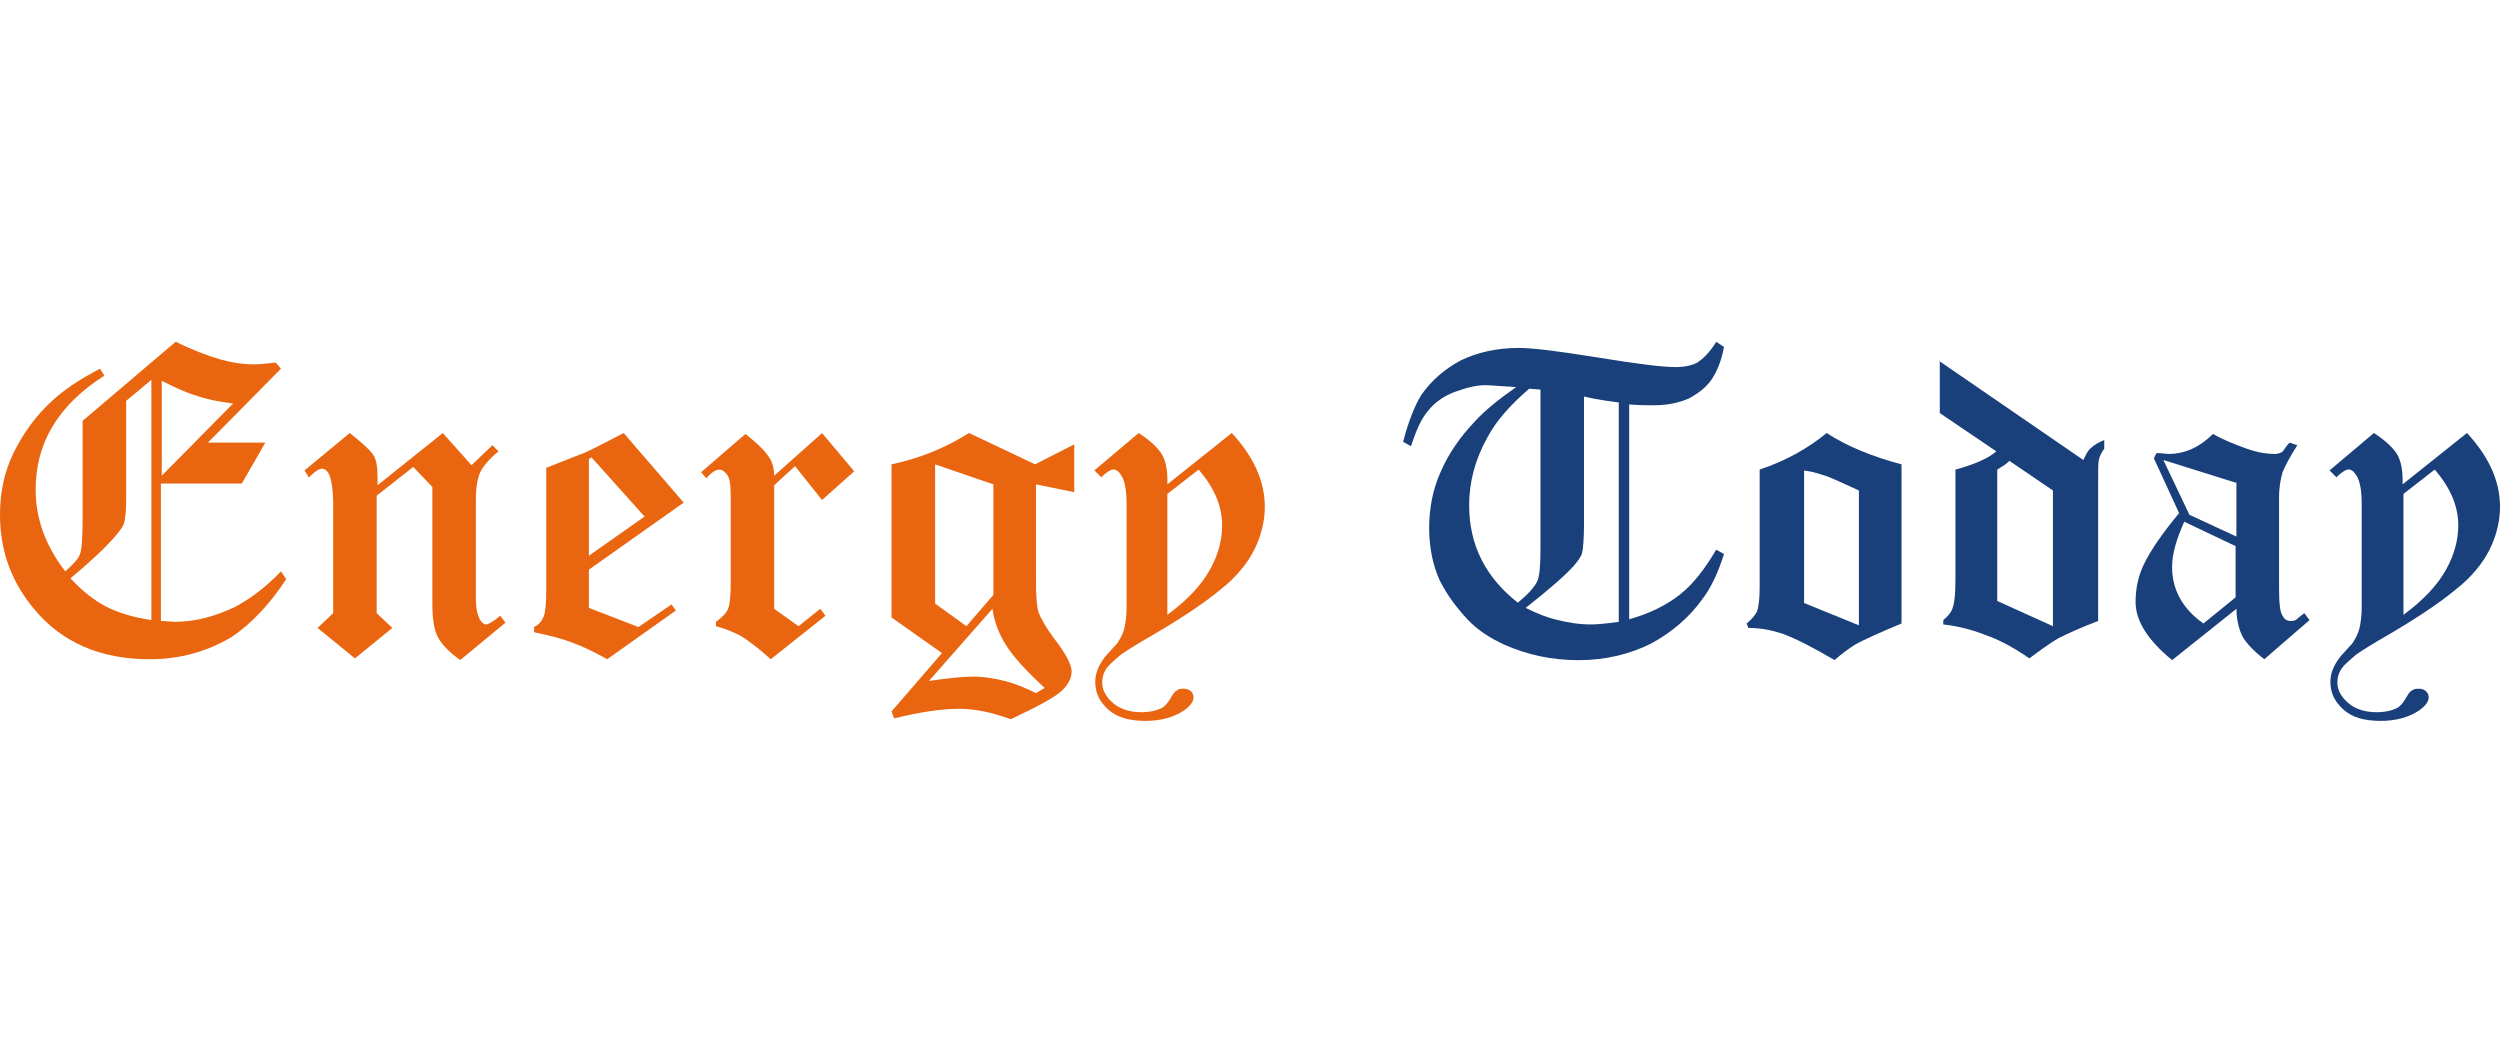
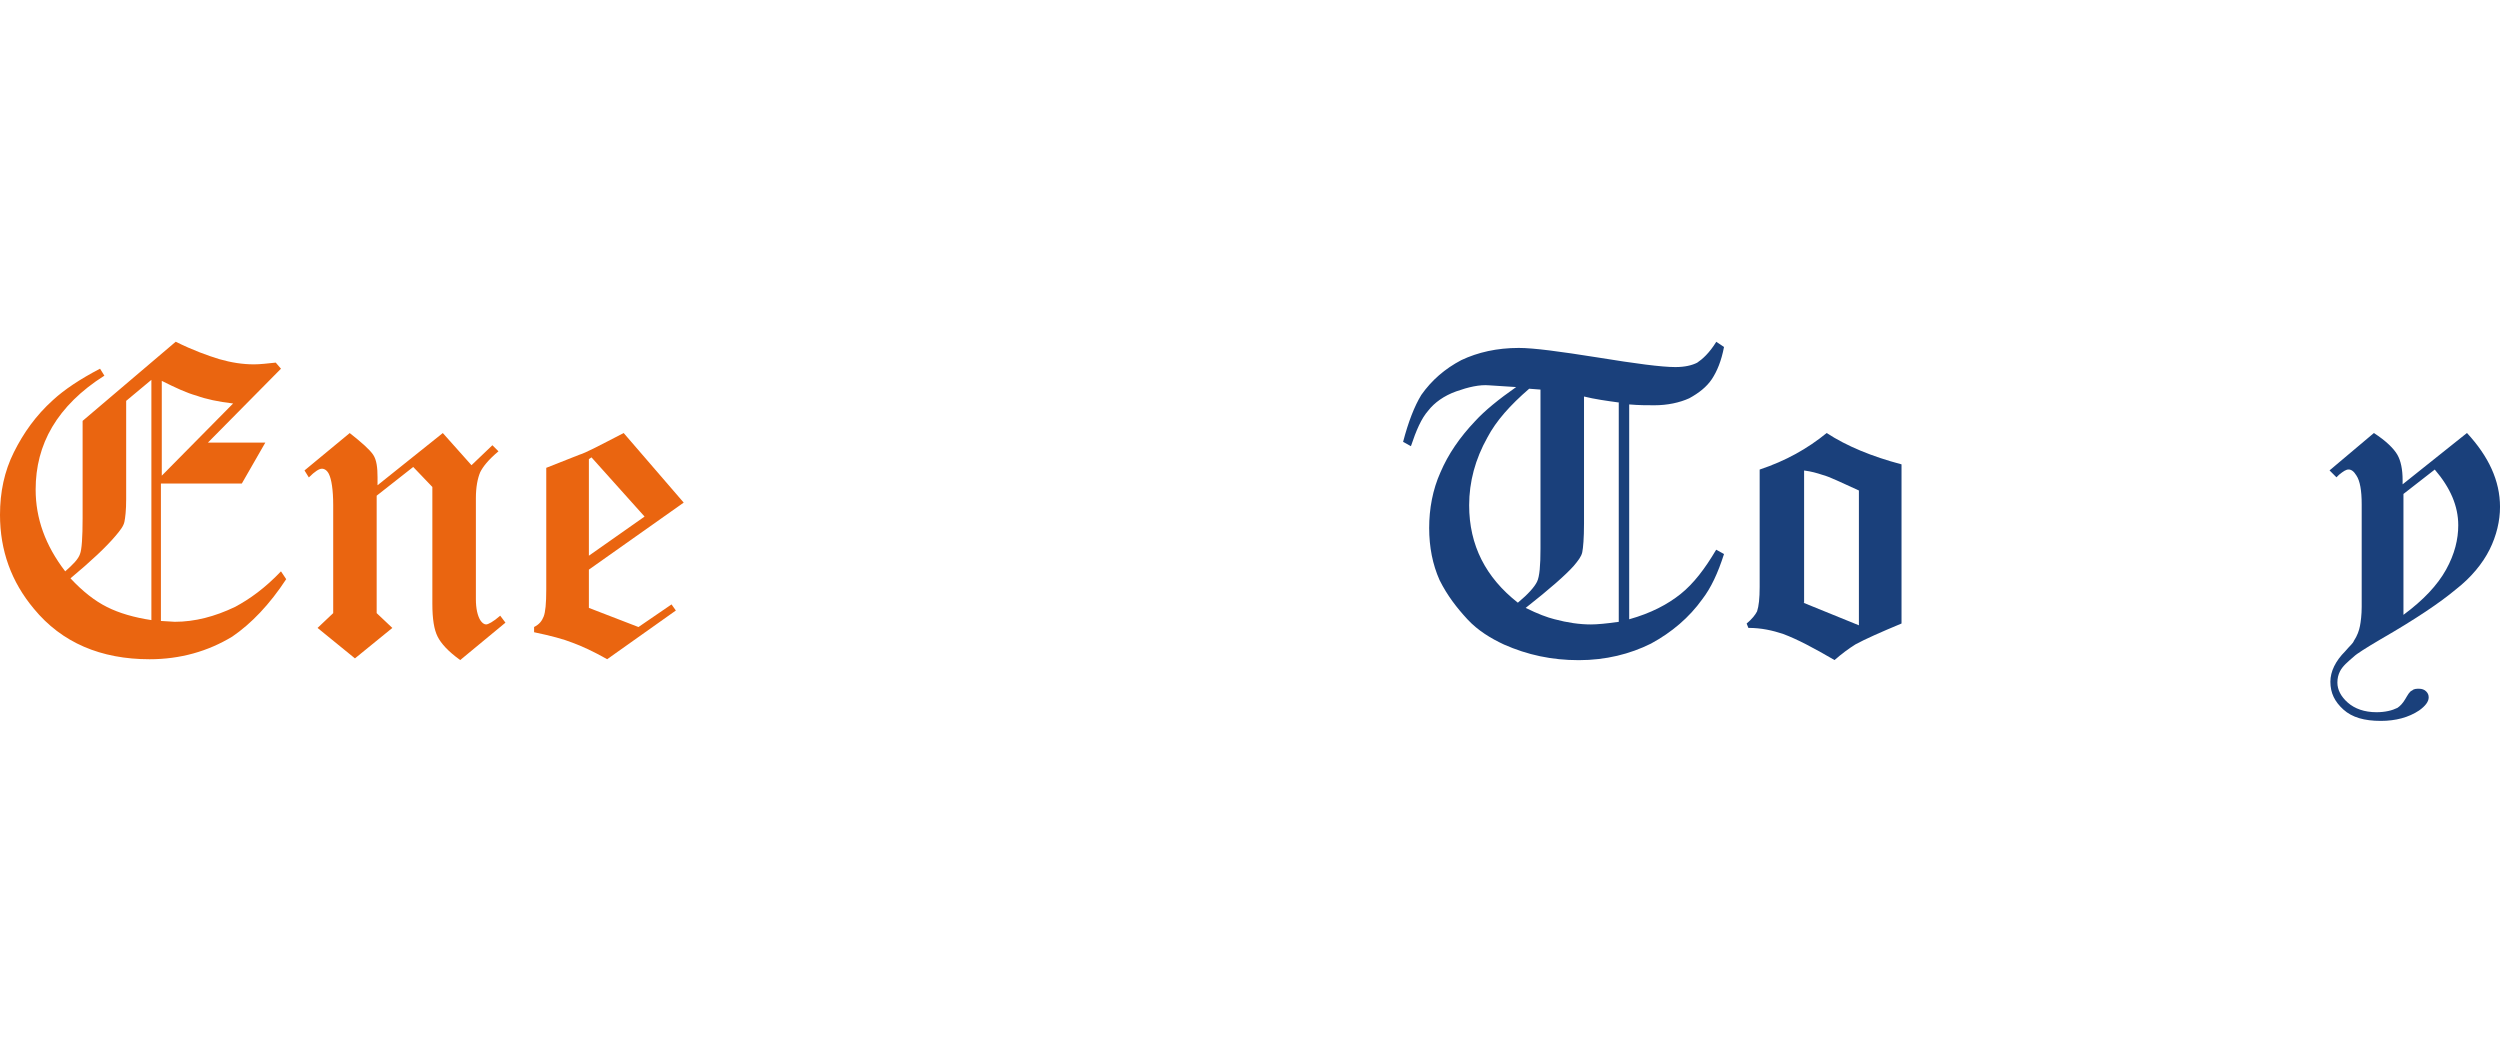
<svg xmlns="http://www.w3.org/2000/svg" width="139" height="59" viewBox="0 0 139 59" fill="none">
  <g clip-path="url(#clip0_37851_2420)">
    <path d="M5.563 20.5L5.804 20.887C4.498 21.71 3.531 22.678 2.902 23.74C2.273 24.804 1.982 25.965 1.982 27.221C1.982 28.818 2.514 30.317 3.626 31.767C4.061 31.382 4.352 31.091 4.449 30.8C4.546 30.559 4.593 29.88 4.593 28.818V23.401L9.77 19C10.738 19.483 11.561 19.773 12.188 19.967C12.864 20.161 13.493 20.258 14.122 20.258C14.461 20.258 14.848 20.211 15.331 20.161L15.622 20.5L11.559 24.61H14.751L13.446 26.883H8.947V34.525L9.721 34.572C10.832 34.572 11.946 34.281 13.058 33.749C13.881 33.314 14.751 32.685 15.622 31.767L15.913 32.202C14.993 33.605 13.978 34.669 12.914 35.395C11.559 36.218 10.012 36.654 8.318 36.654C5.61 36.654 3.434 35.733 1.885 33.848C0.629 32.349 0 30.608 0 28.624C0 27.366 0.241 26.207 0.773 25.142C1.306 24.078 1.982 23.111 2.949 22.24C3.579 21.661 4.449 21.079 5.561 20.5H5.563ZM8.465 21.079L7.015 22.288V27.753C7.015 28.383 6.967 28.768 6.918 29.012C6.87 29.253 6.677 29.494 6.433 29.785C5.901 30.414 5.078 31.188 3.919 32.155C4.595 32.881 5.274 33.413 5.951 33.751C6.627 34.09 7.45 34.331 8.417 34.477V21.079H8.465ZM12.961 22.434C12.138 22.337 11.462 22.193 10.93 21.999C10.397 21.855 9.768 21.564 8.995 21.176V26.448L12.961 22.434Z" fill="#EA6510" />
    <path d="M24.619 24.076L26.215 25.866L27.377 24.755L27.715 25.093C27.135 25.578 26.844 25.963 26.7 26.254C26.556 26.593 26.459 27.077 26.459 27.704V33.314C26.459 33.846 26.556 34.234 26.7 34.476C26.797 34.62 26.894 34.717 27.038 34.717C27.135 34.717 27.426 34.573 27.812 34.232L28.103 34.62L25.588 36.699C24.912 36.214 24.524 35.779 24.33 35.393C24.136 35.006 24.039 34.426 24.039 33.556V27.075L22.975 25.963L20.943 27.56V34.09L21.814 34.913L19.735 36.606L17.656 34.913L18.526 34.09V28.092C18.526 27.222 18.429 26.642 18.285 26.351C18.188 26.157 18.044 26.06 17.897 26.06C17.75 26.06 17.509 26.205 17.171 26.545L16.93 26.157L19.444 24.078C20.12 24.61 20.556 24.998 20.75 25.287C20.943 25.578 20.991 26.013 20.991 26.545V26.98L24.619 24.078V24.076Z" fill="#EA6510" />
    <path d="M34.676 24.076L38.014 27.945L32.742 31.671V33.799L35.499 34.863L37.337 33.605L37.578 33.944L33.759 36.652C32.985 36.216 32.356 35.926 31.824 35.732C31.341 35.538 30.615 35.344 29.695 35.152V34.861C29.986 34.717 30.131 34.523 30.227 34.282C30.324 34.04 30.372 33.556 30.372 32.782V26.011C31.098 25.72 31.727 25.479 32.209 25.285C32.548 25.188 33.371 24.753 34.676 24.076ZM32.886 25.431L32.742 25.528V30.897L35.838 28.721L32.888 25.431H32.886Z" fill="#EA6510" />
-     <path d="M45.705 24.076L47.495 26.205L45.705 27.801L44.205 25.916L43.044 26.98V33.849L44.399 34.816L45.608 33.849L45.898 34.236L42.852 36.654C42.223 36.074 41.691 35.686 41.256 35.396C40.82 35.154 40.336 34.96 39.806 34.816V34.575C40.144 34.334 40.385 34.09 40.482 33.849C40.579 33.607 40.627 33.123 40.627 32.446V27.609C40.627 26.98 40.579 26.595 40.433 26.401C40.288 26.207 40.142 26.11 39.997 26.11C39.803 26.11 39.562 26.254 39.271 26.595L38.98 26.256L41.447 24.128C42.124 24.66 42.559 25.095 42.802 25.483C42.947 25.724 43.044 26.063 43.044 26.45L45.705 24.081V24.076Z" fill="#EA6510" />
-     <path d="M53.877 24.076L57.553 25.817L59.728 24.705V27.366L57.6 26.931V32.3C57.6 33.17 57.647 33.752 57.744 34.04C57.889 34.428 58.179 34.911 58.567 35.443C59.244 36.313 59.582 36.943 59.582 37.328C59.582 37.714 59.388 38.054 59.05 38.392C58.712 38.731 57.744 39.263 56.197 39.989C55.665 39.795 55.183 39.651 54.698 39.554C54.215 39.457 53.778 39.409 53.343 39.409C52.278 39.409 51.117 39.603 49.715 39.941L49.57 39.554L52.375 36.313L49.57 34.331V25.817C51.167 25.479 52.569 24.897 53.875 24.076H53.877ZM51.651 37.86C52.666 37.716 53.489 37.619 54.118 37.619C54.698 37.619 55.28 37.716 55.859 37.86C56.439 38.005 57.02 38.248 57.6 38.537L58.085 38.246C57.02 37.279 56.294 36.456 55.909 35.829C55.521 35.2 55.28 34.57 55.183 33.846L51.651 37.86ZM55.232 26.931L51.992 25.819V33.558L53.733 34.816L55.232 33.075V26.933V26.931Z" fill="#EA6510" />
-     <path d="M60.844 26.155L63.311 24.076C63.987 24.512 64.422 24.947 64.616 25.285C64.81 25.623 64.907 26.108 64.907 26.688V26.929L68.486 24.074C69.694 25.38 70.323 26.735 70.323 28.185C70.323 28.958 70.129 29.781 69.744 30.555C69.356 31.328 68.729 32.102 67.859 32.78C66.988 33.506 65.633 34.424 63.698 35.536C62.875 36.021 62.343 36.359 62.199 36.503C61.861 36.794 61.57 37.035 61.425 37.326C61.328 37.52 61.281 37.714 61.281 37.955C61.281 38.343 61.475 38.729 61.861 39.067C62.248 39.405 62.781 39.599 63.457 39.599C63.942 39.599 64.328 39.502 64.618 39.358C64.763 39.261 64.909 39.117 65.053 38.873C65.198 38.632 65.295 38.438 65.441 38.391C65.538 38.294 65.683 38.294 65.829 38.294C65.976 38.294 66.12 38.341 66.217 38.438C66.314 38.535 66.361 38.632 66.361 38.776C66.361 39.017 66.167 39.261 65.829 39.502C65.25 39.89 64.523 40.082 63.7 40.082C62.781 40.082 62.104 39.888 61.621 39.453C61.137 39.017 60.895 38.535 60.895 37.906C60.895 37.326 61.186 36.745 61.718 36.212C61.96 35.922 62.154 35.777 62.203 35.633C62.397 35.342 62.494 35.053 62.541 34.81C62.589 34.569 62.638 34.181 62.638 33.745V28.038C62.638 27.265 62.541 26.733 62.347 26.442C62.203 26.201 62.057 26.104 61.912 26.104C61.768 26.104 61.621 26.201 61.38 26.395C61.333 26.442 61.283 26.491 61.236 26.539L60.848 26.151L60.844 26.155ZM64.905 27.463V34.185C66.017 33.362 66.792 32.541 67.275 31.671C67.76 30.8 67.951 29.977 67.951 29.204C67.951 28.14 67.516 27.125 66.646 26.108L64.905 27.463Z" fill="#EA6510" />
    <path d="M95.42 19L95.855 19.291C95.71 20.064 95.467 20.646 95.178 21.081C94.887 21.516 94.452 21.855 93.92 22.145C93.388 22.387 92.711 22.533 91.985 22.533C91.598 22.533 91.115 22.533 90.583 22.486V34.432C91.791 34.094 92.711 33.609 93.438 33.03C94.163 32.45 94.793 31.627 95.42 30.563L95.855 30.804C95.516 31.869 95.129 32.689 94.646 33.318C93.92 34.333 92.953 35.156 91.794 35.785C90.632 36.365 89.279 36.705 87.78 36.705C86.281 36.705 84.927 36.414 83.62 35.835C82.894 35.496 82.17 35.061 81.588 34.432C81.008 33.803 80.476 33.127 80.041 32.256C79.653 31.386 79.462 30.419 79.462 29.354C79.462 28.29 79.656 27.226 80.091 26.258C80.526 25.244 81.155 24.324 82.025 23.406C82.558 22.826 83.331 22.197 84.298 21.521L82.799 21.424C82.267 21.376 81.638 21.521 80.961 21.762C80.285 22.003 79.752 22.391 79.414 22.826C79.026 23.262 78.738 23.938 78.447 24.808L78.012 24.567C78.303 23.455 78.641 22.585 79.026 21.956C79.608 21.133 80.332 20.506 81.252 20.021C82.172 19.586 83.236 19.345 84.445 19.345C85.268 19.345 86.718 19.539 88.846 19.877C90.925 20.215 92.377 20.409 93.151 20.409C93.683 20.409 94.071 20.312 94.36 20.168C94.65 19.974 95.036 19.636 95.424 19.006L95.42 19ZM85.651 21.661L85.022 21.613C83.958 22.533 83.184 23.404 82.7 24.322C82.023 25.53 81.685 26.788 81.685 28.094C81.685 30.319 82.605 32.108 84.393 33.51C84.975 33.025 85.313 32.64 85.457 32.349C85.602 32.058 85.651 31.429 85.651 30.511V21.661ZM90.053 22.385C89.327 22.288 88.65 22.191 88.071 22.046V29.107C88.071 29.93 88.023 30.462 87.974 30.703C87.926 30.944 87.733 31.188 87.489 31.476C87.054 31.961 86.183 32.734 84.828 33.799C85.505 34.137 86.037 34.331 86.425 34.428C87.151 34.622 87.827 34.719 88.456 34.719C88.795 34.719 89.327 34.671 90.003 34.574V22.385H90.051H90.053Z" fill="#1A407B" />
    <path d="M105.725 25.817V34.667C104.563 35.152 103.693 35.538 103.161 35.829C102.775 36.07 102.387 36.361 102 36.699C100.838 36.023 99.921 35.538 99.145 35.249C98.565 35.055 97.936 34.911 97.21 34.911L97.113 34.669C97.404 34.428 97.596 34.185 97.693 33.993C97.79 33.702 97.837 33.267 97.837 32.638V26.108C99.287 25.623 100.498 24.947 101.562 24.076C102.674 24.802 104.076 25.382 105.722 25.817H105.725ZM100.259 33.508L103.355 34.767V27.271C102.387 26.836 101.711 26.498 101.323 26.401C101.032 26.304 100.694 26.207 100.308 26.16V33.511H100.261L100.259 33.508Z" fill="#1A407B" />
-     <path d="M107.805 20.062L115.834 25.576C115.979 25.285 116.076 25.044 116.269 24.899C116.414 24.755 116.657 24.608 116.996 24.464V24.949C116.851 25.143 116.754 25.337 116.705 25.528C116.657 25.722 116.657 26.061 116.657 26.593V34.525C115.643 34.911 114.916 35.251 114.432 35.493C113.947 35.783 113.417 36.169 112.835 36.604C111.915 35.975 111.095 35.54 110.368 35.299C109.642 35.008 108.869 34.814 108.046 34.719V34.478C108.337 34.236 108.529 33.993 108.578 33.752C108.675 33.511 108.722 32.978 108.722 32.205V26.11C109.787 25.819 110.56 25.481 110.995 25.095L107.852 22.967V20.062H107.805ZM114.141 27.269L111.724 25.625C111.53 25.819 111.288 25.963 111.047 26.11V33.414L114.143 34.816V27.271L114.141 27.269Z" fill="#1A407B" />
-     <path d="M127.296 24.61L127.731 24.754C127.296 25.43 127.054 25.915 126.91 26.253C126.813 26.592 126.716 27.076 126.716 27.656V32.687C126.716 33.51 126.764 34.042 126.91 34.233C127.007 34.427 127.151 34.524 127.345 34.524C127.442 34.524 127.539 34.524 127.636 34.477C127.684 34.429 127.877 34.283 128.119 34.089L128.41 34.477L125.895 36.653C125.266 36.168 124.881 35.733 124.687 35.395C124.493 35.007 124.348 34.477 124.348 33.848L120.77 36.702C119.415 35.591 118.738 34.526 118.738 33.462C118.738 32.736 118.883 32.06 119.173 31.43C119.561 30.608 120.238 29.64 121.158 28.529L119.755 25.482L119.9 25.191C120.19 25.191 120.432 25.239 120.576 25.239C121.494 25.239 122.317 24.851 123.043 24.127C123.622 24.465 124.251 24.706 124.928 24.95C125.604 25.191 126.137 25.241 126.475 25.241C126.619 25.241 126.766 25.193 126.863 25.144C126.96 25.096 127.057 24.853 127.298 24.612L127.296 24.61ZM124.297 26.835L120.283 25.577L121.733 28.623L124.344 29.832V26.833H124.297V26.835ZM124.297 30.364L121.444 29.009C121.009 29.976 120.768 30.799 120.768 31.523C120.768 32.781 121.347 33.846 122.509 34.666L124.299 33.214V30.362L124.297 30.364Z" fill="#1A407B" />
    <path d="M129.522 26.155L131.989 24.076C132.665 24.512 133.1 24.947 133.294 25.285C133.488 25.623 133.585 26.108 133.585 26.688V26.929L137.163 24.074C138.372 25.38 139.001 26.735 139.001 28.185C139.001 28.958 138.807 29.781 138.422 30.555C138.034 31.328 137.407 32.102 136.534 32.78C135.664 33.506 134.309 34.424 132.376 35.536C131.553 36.021 131.021 36.359 130.877 36.503C130.539 36.794 130.248 37.035 130.103 37.326C130.006 37.52 129.959 37.714 129.959 37.955C129.959 38.343 130.153 38.729 130.539 39.067C130.924 39.405 131.459 39.599 132.135 39.599C132.618 39.599 133.005 39.502 133.296 39.358C133.441 39.261 133.587 39.117 133.731 38.873C133.876 38.632 133.973 38.438 134.117 38.391C134.214 38.294 134.358 38.294 134.505 38.294C134.651 38.294 134.796 38.341 134.891 38.438C134.987 38.535 135.035 38.632 135.035 38.776C135.035 39.017 134.841 39.261 134.503 39.502C133.921 39.89 133.197 40.082 132.374 40.082C131.456 40.082 130.778 39.888 130.295 39.453C129.813 39.017 129.569 38.535 129.569 37.906C129.569 37.326 129.86 36.745 130.392 36.212C130.633 35.922 130.827 35.777 130.875 35.633C131.069 35.342 131.166 35.053 131.213 34.81C131.26 34.569 131.31 34.181 131.31 33.745V28.038C131.31 27.265 131.213 26.733 131.019 26.442C130.875 26.201 130.728 26.104 130.584 26.104C130.439 26.104 130.293 26.201 130.052 26.395C130.004 26.442 129.955 26.491 129.907 26.539L129.52 26.151L129.522 26.155ZM133.632 27.463V34.185C134.744 33.362 135.517 32.541 136.002 31.671C136.485 30.8 136.679 29.977 136.679 29.204C136.679 28.14 136.244 27.125 135.373 26.108L133.632 27.463Z" fill="#1A407B" />
  </g>
  <defs>
    <clipPath id="clip0_37851_2420">
      <rect width="139" height="21.088" fill="white" transform="translate(0 19)" />
    </clipPath>
  </defs>
</svg>